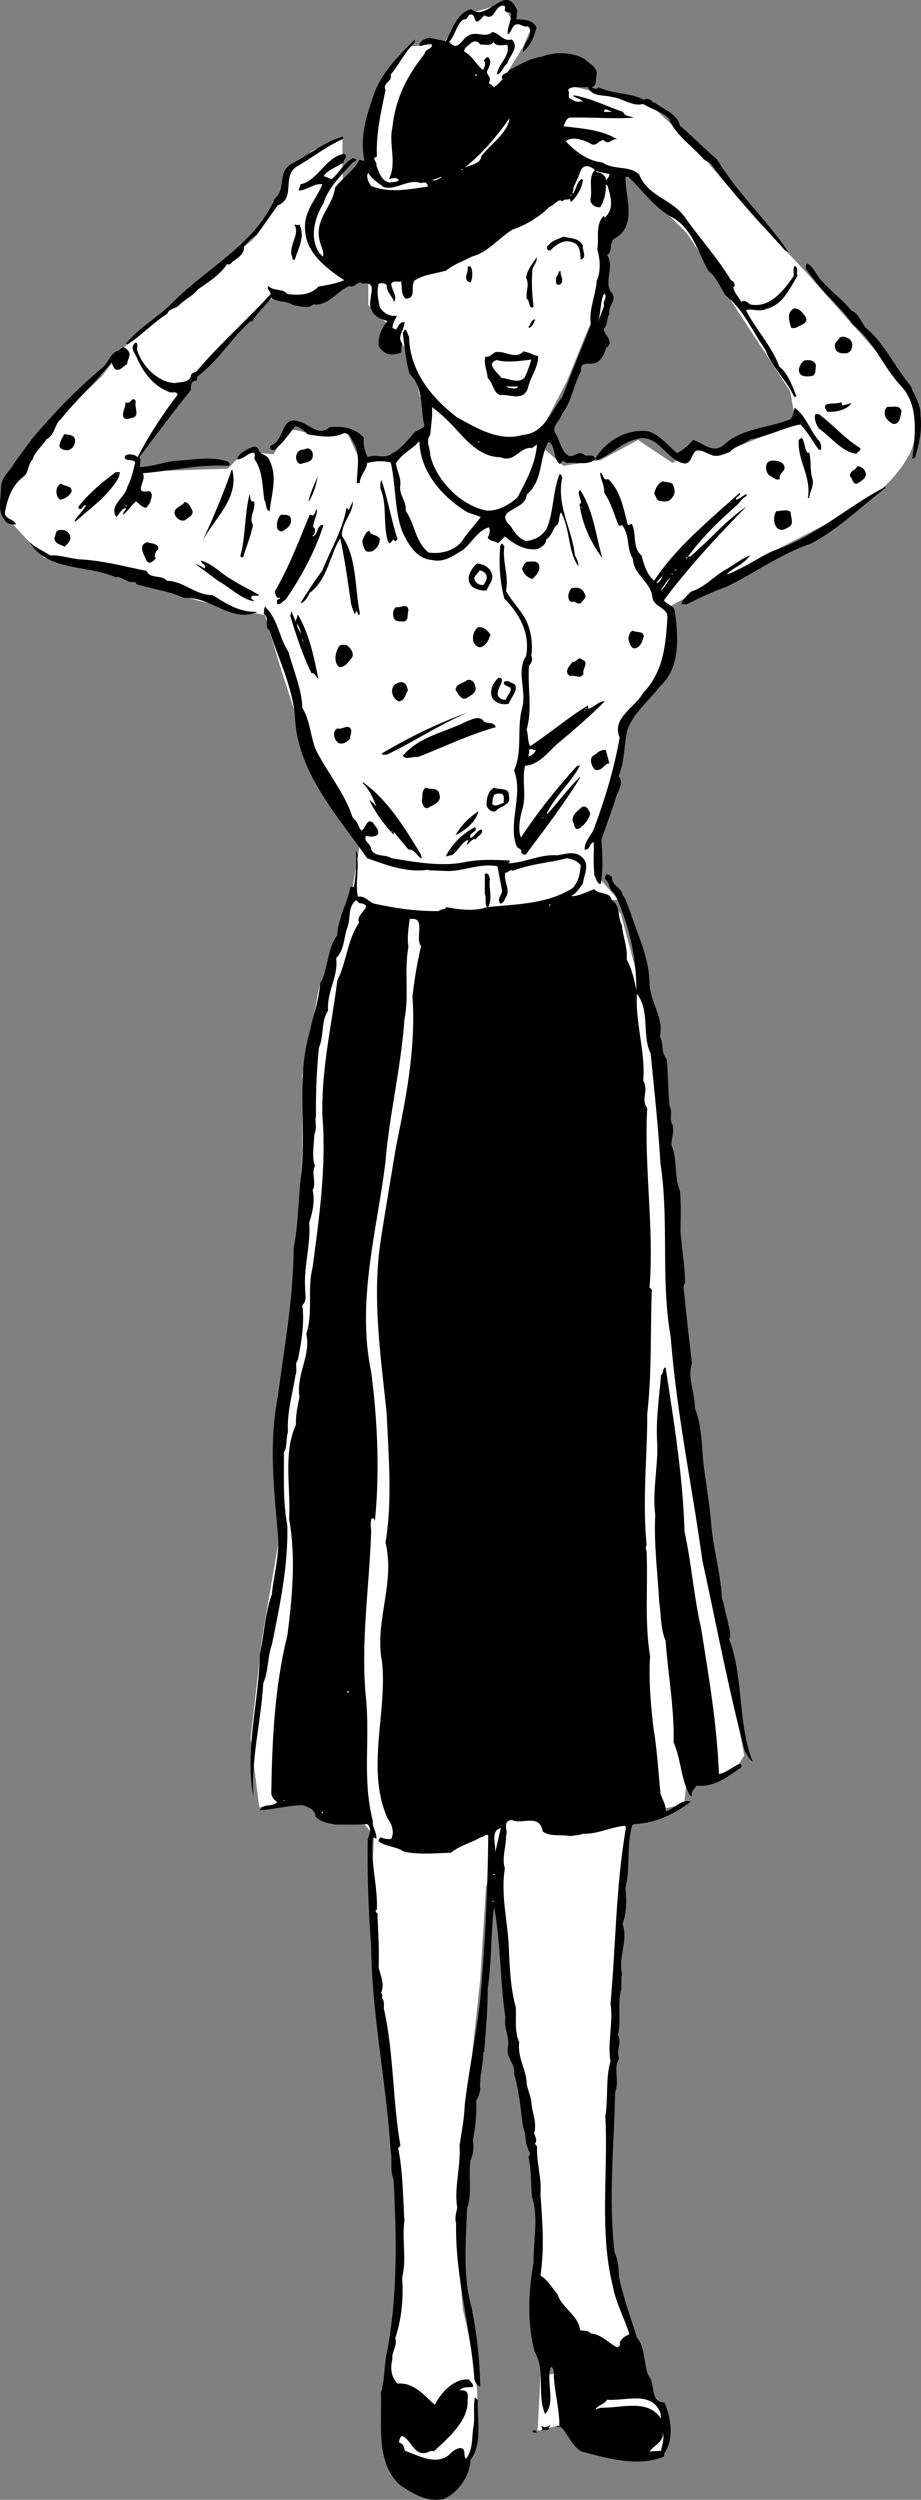
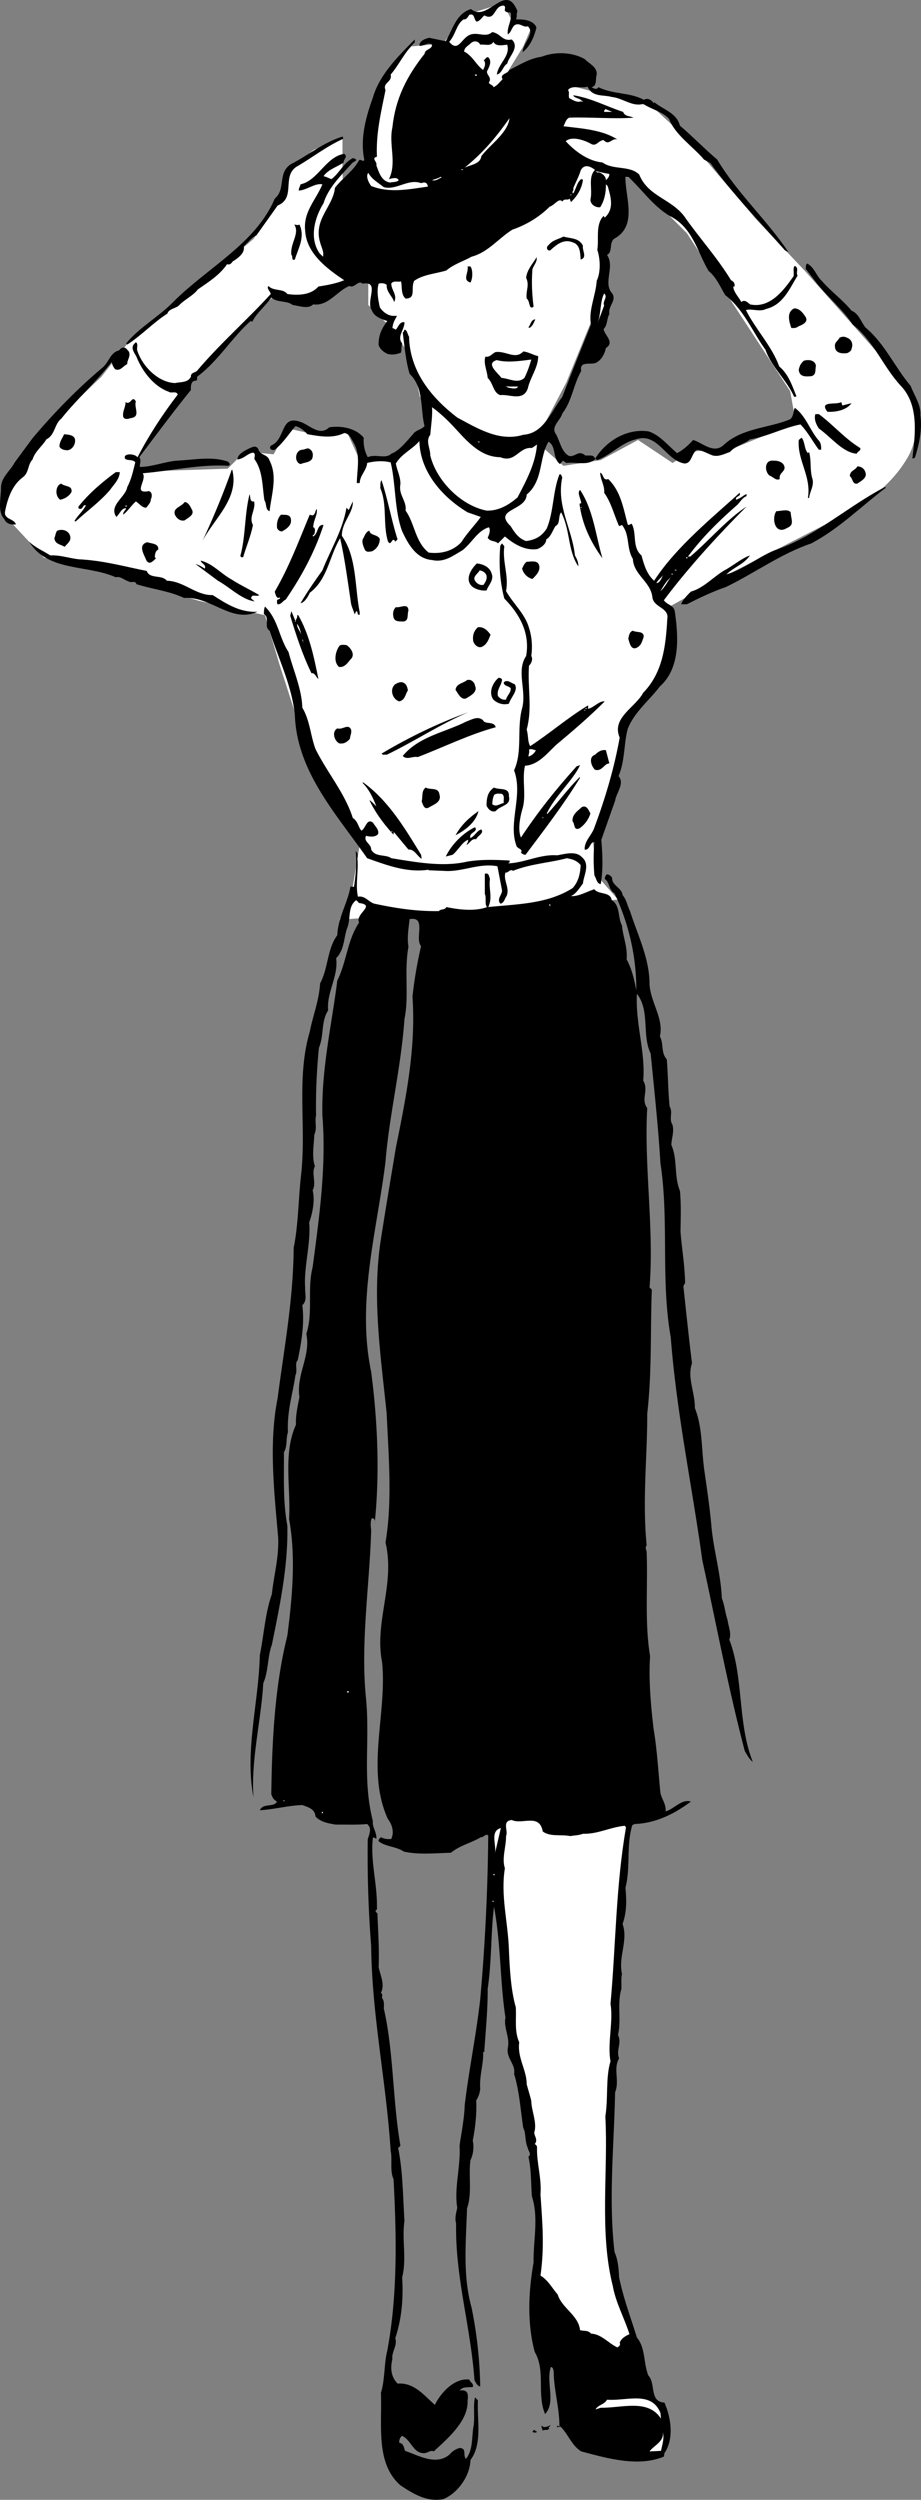
<svg xmlns="http://www.w3.org/2000/svg" width="160.471" height="435.102">
  <rect width="100%" height="100%" fill="#808080" stroke="none" />
-   <path fill="#fff" d="m94.17 413.578-.5 9.5 4-1 2-9.5m-38-257.5-6 16.5-3 15.5v13.5l-2 32.5-3 19.5 1 15-3 17.5-2 17.5 1.5 12 8-1.5 10 4 2 2.5-.5 10 1.5 23.5s4.024 24.472 4 32.5c.024 7.972-2.5 26.5-2.5 26.5l1 14 7 6.5 6-3.5s1.524-6.528 1.5-11.5c.024-5.028-2.5-15.5-2.5-15.5s-1.476-14.028-.5-20c1.024-6.028 1.5-19 1.5-19l2-18.5 1-16 4.5-18.5 22.5 5.5 7.5-1.5.5-4 8-1.5 2-3-4-21.5-7.5-47-2.5-32-2-25.5-5.5-20.5-5.5-5.5" />
  <path fill="#fff" d="m60.17 49.078-8.5 3-4-.5-9 8.5-7 7.5-8 12.5.5 2 15.5-.5 3-3 5 .5 2.5-4.5 4.5 1 5.5-1 2.5 5.5h6.5l24.5-3 4.5 4 6.5-1 6.5-3.5 6 4 3.5-2 7-.5 11-4.5-1-5.5-9.5-14.5-8.5-13-9.5-9.5-15.5-3.5-.5-14 19.5 5 6.5 6 11.5 13.5 8.5 9 16 18s6.024 7.472 2 14.5c-3.976 6.972-12 10.5-12 10.5l-20.5 10.5-9 5-1 11.5-7 7.5-1 10.5-4.5 10.5 1 7 3.5 4-48.5 3.5 2-4 1.5-9-8.5-14.5-5.5-17-2.5-8.5-11.5-2.5-20-6-7-1.5-7-7.5s-1.476-5.028 3.5-10.5c5.024-5.528 13.5-13.5 13.5-13.5l5.5-7 14-11 7-6 5-7 1-5 4.5-3.5 5-2v5" />
  <path fill="#fff" d="M64.17 49.078v4l3.5 3.5 4 5.5 1.5 7 12 9 8.5-2 5-9.5 4.5-11 1.5-9 1-7 2.5-10.5-22.5-12 5.5-9 1.5-3.5-3.5-1-1.5-3-6.5 2-4 5-5.5.5s-5.976 5.972-6 12.5c.024 6.472-2.5 10-2.5 10" />
  <path d="M5.67 76.277c3.626-4.324 7.926-8.727 12.2-12.3 1.125-.927 1.324-2.626 2.898-3 .426-.626 1.028-.626 1.403-.103.925.778-.075 1.778 0 2.5-.676.278-1.176 1.278-2.102.903-.273-.324-.574-.824-.598-1.3-2.675 3.476-5.976 6.374-8.8 9.897-1.176.875-1.075 2.875-2.602 3.602-.676 1.176-1.973 2.074-2.398 3.5-.875.875-.575 2.273-1.7 3.102-1.875 1.375-2.675 3.773-3.101 6-.176 1.375 1.625 1.171 1.898 2.199-.672.074-1.672-.027-2-.903-1.273-1.324-.574-3.722-.597-5.5.023-1.824 1.625-2.921 2.398-4.398l3.102-4.2M5.07 94.277c1.124 1.074 2.425 1.574 3.698 2.398 1.828-.125 3.828.676 5.5.7 4.125.277 7.625 1.277 11.301 2 .527 1.476 2.625.578 3.5 1.703 3.027.074 5.027 2.574 8 2.5 2.426 1.574 4.824 3.074 7.8 2.898-4.573 2.074-8.073-2.727-12.8-2.398-2.574-1.227-5.574-1.528-8.3-2.403-.173-.722-.876-.125-1.4-.5-.773-.222-1.374-.926-2.198-.699-4.977-2.227-11.875-.926-15.102-6.2m4.902-1.902c1.024-.421 2.223.079 2.297 1.204.028.671-.574 1.074-1 1.597-.672-.426-1.672-.426-1.797-1.5.223-.523.223-1.023.5-1.3m.699-8.2c.626.574 1.926.278 1.801 1.403-.277.671-1.175 1.273-2 1.398-.976-.727-.777-2.523.2-2.8" />
  <path d="M11.17 75.578c.626.074 1.723.074 1.9.898.124.875-.474 1.773-1.302 1.898-.574-.023-1.074-.125-1.398-.597-.074-.824.523-1.528.8-2.2m3.801 12.399c-.578-.324-.476.977-1.3.5v-.3c1.824-2.325 4.222-4.325 6.5-6h.699c-.074 1.277-.977 2.073-1.7 3.1-1.777 2.075-3.777 3.473-6 5.5l-.199-.1c.625-1.024 1.422-1.626 2-2.7" />
  <path d="M22.17 84.777c.723-1.324 1.024-2.824 1.4-4.3-.474-.728-2.075-.024-1.802-1.103.426-.421 1.227-.324 1.801-.097l.402.3c1.922-3.726 4.325-7.425 7-10.902-.277-.722-1.078-.125-1.601-.5-2.574-.926-4.574-3.523-5.602-6.097-.375-.727-1.172-1.625-.199-2.403l.102-.097c.523.273.023 1.074.3 1.597.922 2.676 3.625 5.375 6.5 5.5 1.024-.222 2.223-.023 2.797-1.097-.074-.829.828-.625 1.203-1.204 4.024-4.722 8.723-8.824 12.7-13.199-.075-.523-.778-.926-.403-1.398.926.972 2.528.375 3.301 1.398 1.926.278 4.125.176 5.402-1.3 1.422-.223 3.125-.524 4.5-1.098-2.875-1.926-6.578-4.625-6.8-8.602-.375-3.324 1.925-5.426 3-8.097-1.375-.227-2.575.972-4.102 1.097-.074-.324.227-.722.3-1.097 3.024-.625 4.427-4.829 7.602-5.301.723.472-.175.972-.101 1.5-1.074.773-2.676 1.176-3.5 2.398.523.074.926.375 1.398.5 1.426-1.125 2.028-2.722 3.602-3.597.324-.125.426.074.7.199.026.273-.474.375-.7.597-1.875 2.079-4.176 4.278-5 7-1.477 2.375-2.574 5.977-.7 8.704l.598.597c.227-.824-.273-1.625-.5-2.5-1.172-4.023 2.227-6.125 2.602-9.5 1.426-1.824 3.125-2.824 4.2-4.8.425-.223.726.476.901-.098-.777-3.727.325-7.528 1.5-10.801 1.125-3.926 4.325-7.125 7.297-10.102v.5c-1.773 1.676-2.773 3.977-4.199 5.602.324 1.375-1.473 1.375-.898 2.7-.778 3.874-1.676 7.476-1.5 11.6-1.075.274.125.876-.102 1.5.426 1.075.824 2.774 2.402 3 .524-.124 1.125-.027 1.5-.402-.277-.625-1.175-.324-1.703-.199 1.426-2.824-.074-6.023.602-9 .523-5.023 2.523-8.926 5.601-12.8.125-.922 1.325-.723 1.297-1.598-.672-.528-1.375.273-2.199.2.027-.927 1.027-1.228 1.7-1.4l2.902.598c1.222-2.125 1.824-4.824 4.398-5.597 2.926 2.472 6.027-4.926 8.102.398-.278.375.023.977-.301 1.398 1.324-.023 3.023.079 3.601 1.403-.375 1.574-1.078 3.273-2.402 4.3.027-1.624 2.227-3.226.902-4.5-.875.274-1.375-.726-2.3-.203-.575.477-.575 1.278-1.2 1.602-.175-1.324.825-2.523.5-3.8-.277-.024-.675.073-1-.302-.078-.324.223-.722-.203-.898-1.773-.023-1.375 2.773-3.398 1.7-.375.374-.774.976-1.3 1.1-.575-.323-.274-1.527-1.302-1.198-.273.375-.472.875-1 .796-1.273.875-1.375 2.676-2.5 3.903 1.426 1.773 2.028-.227 3.203-1 1.524-1.028 3.024.472 4.297-.7 1.528.274 1.727 1.672 3.403 1.297 1.425 1.375-.477 2.875-.801 4.204-.774.472-.875 1.671-1.8 1.898.226-1.926 2.425-3.227 1.8-5.2-.774.075-1.977.376-2.399-.5-.476.876-1.476.376-2.3.5-.375-.726-1.176-.726-1.7-.198-.375.375-1.078.671-1.101 1.398 1.523.773 2.023 2.273 3.3 3.2.223-.427.524-1.024.2-1.598l-.102-.102c.328-.125.426-.625.801-.5.727.676.125 1.773-.2 2.398-.175.676.927 1.079.302 2 .125.375.722.375.8.801.625-.222 1.125-.926 1.598-1.398-.574-.926.926-.926 1.2-1.602 1.827-.926 3.527-2.023 5.6-2.3 2.325-.922 5.325-.825 7.5.402.727.773 2.227 1.375 2.102 2.7-.277.772.125 1.976-.902 2.198.426.278.926.477 1.2 0 2.527 1.278 5.527.875 7.902 2.2.722-.422 1.425.078 1.699.601l.101-.2c1.723 1.376 3.922 1.876 4.5 4.098 2.325 1.977 4.325 4.079 6.5 5.903 3.422 5.773 8.625 10.472 12.399 16.097l-.602-.296c-4.172-4.727-9.273-10.028-13-15.204l-1.097-.597c-1.977-2.324-5.075-4.324-6.102-7.102-1.273-1.324-3.074-1.625-4.5-2.597-1.875.574-3.574-1.028-5.5-1.204-1.473-.421-3.375.079-4.2-1.796-.976.375-2.773-.329-3.398.597.325.477.024.778.2 1.403.722.375 1.425.875 2.199.5-.274-.528-1.274-.426-1.5-1 3.125.472 5.824 1.972 8.7 2.898.323.875 1.226.676 1.8 1-3.274.273-7.676-.125-11.2 0-.675.375-.675.977-1 1.5 3.024.375 6.723.574 9.4 2.3-.974-.323-1.474 1.177-2.4.098-.976.079-1.277 1.278-2.3.602-1.176-.625-3.274-1.324-4.3-.398 1.624 1.773 3.925 3.472 6.401 3.699 1.922 1.375 4.723.472 6.399 2.097 1.523 3.778 5.426 4.176 7.8 7.204 2.626 3.773 5.825 7.273 8.2 11.199.426.176.726.574.601 1.097h-.203c.028.977.926 1.778 1.403 2.704.523-.528 1.125.074 1.5.398 3.523.773 5.925-2.523 7.597-4.898.125-.625-.172-1.426.203-1.801.825.375.125 1.176.5 1.7-1.375 2.175-2.476 5.073-5.5 5.8-1.078.574-2.578-.125-3.5.2 1.625 3.272 4.524 6.272 5.797 9.8 1.625 1.375 2.227 3.273 3 5.2-.074.073-.273.073-.398.1-1.274-2.925-3.977-5.226-5-8.203-2.274-3.125-3.774-7.023-7-9.5-.875-1.421-1.477-3.023-2.899-4.199-1.976-3.324-2.777-7.625-6.8-9.597-2.875-1.727-4.676-4.426-7.102-6.704l-.598-.097c-.078 3.472 2.223 8.574-2 10.8-.875.774-.175 2.274-1.203 2.797 1.426 2.079-.773 4.875.903 6.704.824 1.273-.778 2.171-.5 3.597-.477.778-.278 1.875-1 2.602.125 1.074 2.023 2.273.398 3.3-.176.876-.676 1.973-1.598 2.5-.875.575-3.078-.425-2.703 1.5-1.375 2.376-1.574 5.172-3.297 7.4-.277 1.175-2.078 2.272-1.101 3.6.726 1.274.926 3.075 2.3 3.797 1.126.176 1.626-1.125 2.801-.097.723.074 1.524-.227 1.7.597 1.925-3.125 5.523-5.324 9.3-4.796 1.922.574 3.422 2.472 5 3.796 1.024-.523 2.024-1.421 2.797-2.296 1.625.472 3.625 2.574 5.403.796 3.222-2.921 7.722-2.824 11.5-4.398.625-.523.523-1.324.8-2 1.922 1.375 2.625 3.875 4.098 5.602.527.472.527 1.273.5 1.699h-.398c-1.075-1.426-1.875-3.028-3.2-4.403-2.976.579-5.675 2.079-8.8 2.602-1.075.875-2.477 1.074-3.5 2.2-.875.277-1.875.874-3 .6-.875-.323-1.676-.823-2.7-1-1.078.677-.875 2.376-2.203 2.4-3.273-.524-4.672-5.524-8.5-4.2-2.472.574-4.273 2.676-6.699 3.602l-.3-.204c-1.376 1.278-3.274.477-5.098.704l-.602-.403-.5.602c-1.375-1.028-.574-3.028-2-3.903-1.676 2.778-.875 6.778-3.8 9.204-.075 2.875-5.973 2.472-2.798 5.5.723 1.171 1.422 2.171 2.7 2.597 1.625-.222 2.722-.824 3.597-2.199 1.227-2.926 1.028-6.426 2.203-9.398.422-.125.325.375.5.5-1.078 4.972 1.723 8.972 2.2 13.597.324.574.625 1.176.597 1.903-1.875-2.727-1.375-6.329-3-9.403-.574.676-.074 1.977-1 2.403-.472.773-.875 1.972-1.597 2.296.023.778-.875 1.477-1.602 1.704-2.074.273-3.973-.829-5.598-2.204l-1.203 1.204c-.472-.528-1.375-.227-1.797-1 .325-.625.524-1.426.2-1.801-1.977.574-2.977 2.773-4.602 4-1.676.972-3.176 2.176-5.3 1.699-2.774-.227-4.173-2.824-5.2-5-1.375-3.727-1.074-8.125-2-12-1.375-.324-2.773-.227-4.098.102-.078 1.273-1.277 2.171-1.3 3.5h-.5c.023-2.426.722-4.926-.602-7.102-.375-.625-.676-1.523-1.598-1.602-1.976.977-4.277.579-6.402.204-.574-.625-1.273-1.227-2.098-1.403-1.175 1.375-2.078 2.875-3.601 4.102-.477.176-1.074-.125-.7-.7 2.626-1.027 1.626-5.328 5-4.203 1.723.477 3.426 2.676 5.2 1 2.226-.324 4.625.176 6 1.801-.074 1.278.125 2.278.7 3.403 1.323-.625 3.124.375 4.1-.602 1.426-.523 2.723-2.227 3.7-3.3.523-.825 1.426-.825 2.101-1.5-.777-3.024-.078-6.723-2.601-9.098-.676-2.227-.875-4.727-1.2-7.204.223-.125.223-.324.301-.5.524.079.524.875.797 1.204.125 6.074 3.926 10.671 8.403 14.097 3.523 1.875 7.324 4.278 11.5 3 3.625-.222 4.925-4.222 6.8-6.597 1.625-4.227 3.325-8.426 5-12.602-.476-2.426.825-5.023 1-7.602.723-1.523.625-3.824.098-5.398.324-1.824-.375-4.426 1.102-5.898l.199.296c1.726-1.523 1.023-3.722.5-5.5l-.3-.296c.026 1.472-.274 2.875-1 4-.876.074-1.677-.528-1.7-1.301.426-1.824-.477-3.926.8-5.2-.777-.624-1.874-1.124-2.5.098-.277.977-.874 2.074-1.3 3.102.226.375-.375.574 0 .898.523-.824.625-1.926 1.398-2.5.125-.023.125.074.301.102-.176 1.472-.973 2.875-2.098 3.898l-.203-.597c-.472.375-.875-.125-1.297.5-.578-.727-1.375.671-2.203.898-1.773 1.773-4.074 3.176-6.5 4-2.375 1.477-4.273 3.977-7.097 4.7-1.375.777-3.075 1.277-4.403 2.402-1.875.574-3.972.671-5.597 1.796-.676 1.278.425 3.079-1.5 3.102-.875-.727-.575-2.227-.801-3-.375.176-1.375-.227-1.7.398.024 1.176 1.126 1.977.5 3.204-.277-1.028-1.374-1.727-1.3-3-.375-.329-.977-.329-1.399-.204-.375 1.278-.078 2.778.2 4.102.625.977 1.625 1.574 2.597 1.5h.403c-.477.875-.676 1.176-.801 2.102l.601.296c.422-.421.625-1.421 1.5-1.296.024 1.375-1.375 2.472-.402 3.699-.176.574-.074 1.074-.2 1.597-.675.278-1.573.477-2.398.204-.675-.329-1.277-.829-1.5-1.5-.078-1.727.625-3.028 1.5-4.204-.976-.324-2.277-.722-2.703-1.898-1.074-1.625 1.528-5.125-1.597-4.602-.778-.722-1.375.875-2.301.403-2.176.875-3.676 3.574-6.3 3.199-.876.875-2.376.273-3.599.102-.976-.829-2.675-.329-3.703-1.301-.875 1.375-2.574 2.676-3.297 4.199-.175-.023-.175-.023-.3-.102-3.176 2.778-5.676 6.977-9.2 9.602-.277.176.024.574-.3.8-.875-.124-.977.973-.903 1.598-3.074 3.778-6.172 7.977-9 11.704.426.574.028 1.074.102 1.699 2.226-.028 4.324-.926 6.5-1.102 2.926-.125 6.125-.824 8.898.2l.301.402-.2.3c-4.874-.328-9.976.876-15 1.297.825 1.176-1.874 3.676 1.102 3.102.625.273.524.977.297 1.5.028.477-.472.977-.797 1.398-.777-.023-1.175-.722-1.8-1.097-.875.773-1.375 1.676-2.2 2.3-.078-.527.422-.726.5-1.101-.777-.125-1.175 1.074-1.703 1.5-1.375-2.023 1.625-3.426 1.903-5.2" />
  <path d="M21.87 69.976c.926.676 1.125-1.324 1.8-.102-.374 1.079.926 2.676-.902 2.903-.273.074-.972.375-1.297-.2-.175-1.027.422-1.624.399-2.6m8.398-17.501c5.926-5.926 14.328-10.125 17.602-17.898 2.023-1.727.426-4.426 2.8-6 3.024-1.528 5.723-3.829 9-4.801.126.074.126.273.098.398-2.875 1.278-5.375 3.278-8.199 4.903-2.473 1.773.027 5.375-3.2 6.699l-3.698 5.2c-.778.272-1.477 1.272-2.2 1.897.223 1.079-.777 1.875-1.703 2.5-.375.079-.472.875-1.199.602-1.273 1.875-3.176 3.074-5.098 4.398-.777 1.079-2.375 1.778-3.3 2.801-.477.477-1.778.574-2 1.403-2.477 1.574-4.477 3.773-7 5.398l-.2-.2c2.325-2.823 5.825-4.726 8.297-7.3" />
  <path fill="#fff" d="M22.07 88.175v-.199h-.2v.2h.2" />
  <path d="M25.67 94.374c.723.278 2.024.176 1.9 1.301-.474.176-.575.778-.599 1.301l.2.2c-.477.476-1.176 1.277-1.7.3-.277-.824-1.578-2.625.2-3.102m6.499-7c.723.079 1.024.875 1.301 1.403.422.875-.777 1.375-1.3 1.8-.778.172-1.375-.328-1.7-1-.375-1.226 1.125-1.328 1.7-2.203m3.499 11.602c.325-.727-.574-.824-.699-1.398 2.024.472 3.524 2.273 5.399 3.296 1.523.977 3.226 1.778 4.8 2.704-.476.375-1.374-.329-1.402.597l.602.5c-2.274-.324-4.274-2.426-6.399-3.597l-3.902-2.903c.625.176 1.125.477 1.602.801m4.699-17.199h.101c1.223 4.972-3.078 8.375-5.203 12.398 1.926-4.125 3.625-8.222 5.102-12.398m3-3.699c.523-.227 1.125-.625 1.601 0 .325 1.273 1.625.875 2 2.097 1.422 2.778.325 5.875 0 8.801-.777-.227-.476-1.324-.902-1.898-.375-2.426-.273-5.125-1.7-7.102-.175-.324.325-1.023-.3-1.2-.973.177-1.574 1.075-2.7 1.2.024-.926 1.227-1.523 2-1.898m.102 8c.223.074-.078 1.375.797 1.199.328 1.472-.972 2.676-.199 4.097-.375 1.977-1.176 3.778-1.7 5.602-.273.074-.374-.023-.5-.2.927-3.323.727-7.226 1.602-10.698m3.899 191.398c.324-3.227 1.226-6.227 1.101-9.8-.675-7.825-1.675-16.427-.101-24.302 1.125-8.722 2.726-17.023 2.8-26.199.825-4.023.825-8.722 1.301-12.8.922-8.422-.875-16.723 1.5-24.797.524-2.727 1.625-5.426 1.797-8.403 1.426-2.625 1.227-6.023 3-8.398.125-3.125 1.828-5.625 2.301-8.5.227.074.426.074.602.098.324-2.024.523-4.325.3-6.2.325.176.422.676.297 1.2.227 2.277-.375 4.675.102 6.703 1.226-.227 1.824.875 2.8 1.199 3.626.773 7.325 1.375 11.301 1.3.325-.425 1.024-.124 1.297-.702 2.227.476 5.028.777 7.102 0-.477-.422-.074-1.625-.399-2.297v-3.5c.723-.227.723.472.899.898-.274 1.774.523 3.176-.3 4.899 5.124-.524 10.323-.524 14.698-3.297 1.028-1.125 1.328-2.528 1.403-4-.676-.828-1.477-1.028-2.403-1.203-2.875.777-6.375.976-9.398 2.203-.477-.426-.774.375-1.3.297-.474 1.375 1.026 2.976 0 4.402-.177.375-.376.973-.9 1-.675-.824.325-1.527.301-2.3l-.8-4.2c-3.278-.625-6.176 1.074-9.403.8l-2.597-.1v-.102c-3.778.578-7.375-.825-10.7-2-5.476-7.825-12.277-15.125-12.601-25-.574-5.223-2.875-9.723-4.399-14.598-1.078-.727.125-2.227-1-2.902.024-.524.024-.922.2-1.297 2.324 2.273 2.425 5.375 4.097 7.898.828 3.176 2.328 6.477 2.403 9.7 1.324 2.175 1.425 4.874 2.3 7.199 2.024 4.078 5.125 7.675 6.5 12 .922.578.922 1.578 1.5 2.203.723-.328.922-2.227 2-1.403.422.676 1.125 1.278.899 2-.477.575-1.375.477-2.102.301-.472 1.074.926 1.375.903 2.399.722 1.375 2.523.777 3.5 1.5 4.222.675 8.925 1.578 13.199.601 2.523-.426 4.926-.324 7.398-.2.125.274-.074.376-.199.5 2.926-.124 5.527-1.624 8.5-1.401 1.324-.223 3.227-.825 4.3.3 1.524 1.278.325 3.176.2 4.602-.676.875-1.176 1.773-2.098 2.2 1.422.073 2.825-.825 4.098-1.2.625.973 2.824.375 3 1.898 1.527.875 1.027 2.977 1.8 4.403.126 1.773 1.024 3.875.802 5.898.925 1.676 1.324 3.477 1.699 5.399.023-6.024-1.375-11.723-3.8-16.899-1.075-.625-.774-1.824-1.7-2.5.023-.324.125-.625.398-.8.426.074.926.374.903.902.125 1.074 1.722 1.574 1.8 2.699.723.875.825 1.875 1.297 2.8 1.328 4.173 3.426 8.274 3.403 12.798.222 3.175 2.523 5.976 1.8 9 .723 1.375.125 2.777 1.2 4 .222 2.476.222 5.476.5 8.203.625 1.074-.176 2.172.5 3.199.324 1.273-.176 2.375-.2 3.5 1.125 2.574.422 5.375 1.5 8 .223 2.273.125 4.973.098 7.098.227 2.976.727 5.675.8 8.902l-.3.598c.527 4.875.926 8.777 1.5 13.402-.875 2.574.527 4.973.5 7.8 1.324 3.376 1.125 6.774 1.602 10.5.425 3.075 1.023 6.876 1.3 10.298.422 4.175 1.625 8.175 1.797 12.3.528 1.375.528 2.375 1 3.801.125 1.074.727 2.375.301 3.399 2.527 6.578 1.426 14.675 4.102 21.3-.676-.523-.977-1.222-1.403-1.898-2.875-10.926-4.972-22.125-7.398-33.2-1.774-12.925-4.477-25.527-5.5-38.8-1.774-9.926-.274-20.426-1.8-30.3-.376-6.325-1.075-12.727-1.7-19.102-1.574-3.223-.074-7.422-2.399-10.399-.277 5.176 1.524 10.176 1.098 15.102 1.027 1.773-.473 3.172.7 4.797-.575 10.078 1.226 21.078.402 31.203l.398.398c-.273 7.274.027 14.375-.8 21.602.027 7.472-.876 14.972-.098 22.898-.375.477.023.774 0 1.3.222 5.974-.375 12.075.597 18-.273 3.974.125 8.575.602 12.599.625 3.675.824 7.476 1.2 11.203.226 1.074 1.026 1.972.901 3.199 1.524-.426 2.825-2.227 4.399-1.7-2.774 2.075-6.074 3.774-9.8 3.9l-.4.198c-1.074 3.477-.277 7.375-1.199 10.903.223 2.273.223 4.273-.5 6.297 1.024 2.875-.777 5.675-.101 8.703-.176.773-.074 1.672-.102 2.597-.773 2.575.028 5.477-.597 8 .722 1.477-.375 2.575.199 4.102-1.074 1.773.125 3.875-.7 5.898-.175 9.477-1.175 18.375-.1 27.801.624 1.375.726 2.977.8 4.399.726 3.578 2.023 6.976 3.101 10.5 1.524 1.777 1.125 4.476 2 6.601 1.325 1.375.125 4.574 2.797 4.7 1.125 2.574 1.727 6.277 0 8.8l-.097.602c-4.477 1.875-9.977.273-14.403-.903-1.672-1.023-2.273-3.023-3.597-4.3l-.602.101v-.3l.402.199c.024-3.223-.976-6.422-1-9.598-.078-.324-.078-.727-.5-.8-.875 2.675.922 6.175-1 8.198-1.476-3.523.125-7.523-1.8-10.8-1.375-5.125-1.075-10.625-.2-15.598-.078-3.824.922-7.727-.3-11.5-.176-2.426-.075-4.527-.602-6.902.625-.422-.074-1.024-.098-1.5-.578-1.223-.277-2.524-.8-3.5-.477-3.125-.676-6.422-1.602-9.399.324-1.625-1.375-2.726-1.098-4.5.422-1.824-.777-3.625-.402-5.3-.973-6.325-.773-12.825-2-19.301-.574 4.675-.375 9.375-1.098 14.3.024 3.575-.375 7.575-.601 11h-.2c.126 1.977-.675 4.075-.5 6.403-.074.672-.277 1.375-.699 2 .125 2.172-.175 4.875-.601 7 .226.972.125 2.375-.399 3.398-.375 2.774.325 5.774-.601 8.399-.176 5.777-.774 11.675.8 17.3a74.46 74.46 0 0 1 1.5 13.7c-.574-.125-.777-.723-1-1.098-.675-9.426-3.374-17.926-3.199-27.3-.277-.825.024-1.927.2-2.7-.575-3.426.625-7.227.398-10.8.324-2.325.824-4.626.902-7.103.723-6.023 2.024-12.324 2.7-18.398a356.606 356.606 0 0 0 1.398-28.5c-.473-.426-.773.375-1.3.3-1.575.973-3.575 1.376-5.2 2.7-2.676.074-5.676.375-8.2-.2-1.374-.925-3.175-.823-4.398-1.8-.078-.324.223-.523.399-.7.523.274 1.125.376 1.8.302.524-1.125.223-2.426-.6-3.5-3.876-8.528-.075-18.426-1-27.301-1.376-7.028 2.323-13.528.6-20.8 1.223-7.228.524-15.228.2-22.5-1.074-10.325-2.574-20.325-1-30.302.824-5.324 1.726-10.625 2.601-15.898 1.723-8.528 3.524-17.227 2.899-26.3a71.58 71.58 0 0 1 1.5-8.802c-1.176-1.324 1.023-5.222-2-4.699-.176 1.574-.477 3.273-.2 4.8-.777 4.177.126 8.677-.699 12.598-.578 8.375-2.675 16.875-3.3 24.801-1.477 11.977-5.075 24.278-2.5 36.602 1.125 8.574 1.523 17.773.597 26.5.028-.125.227-1.125-.5-1-.273.676-.172 1.273-.097 2.097-.278 9.579-1.875 19.579-.903 29.204.727 7.472-.672 14.074 1.203 21.398-.175.977.723 1.977.598 3.102-.176-.125-.375-.329-.598-.204-.476 4.176.825 7.977.7 12.5-.676.278.324.579.097 1 .125 2.977.328 6.079.203 9 .325 1.579 1.125 2.977.399 4.5.426.278.125.676.2.903.425.472.323 1.375.3 1.8 1.726 7.473 1.523 15.973 2.898 23.9l-.398.397c.824 3.977.824 8.278 1.101 12.704-.476 3.273.422 6.574-.402 9.796.227 3.778-.074 7.176-1.2 10.602.427 1.273-.675 2.375-.5 3.602-.374 1.574-.273 3.074.9 4.296 2.925-.222 4.624 2.079 6.5 3.704 1.027-2.125 3.425-4.727 6-4.403.124.477.827.676.6 1.301-.874.074-1.675-.125-2.3.602 1.527-.227 1.527.671 1.402 1.796.125 3.477-3.375 6.477-5.902 8.801-.574-.324-1.074.375-1.8.301-1.774-.023-2.173-2.324-3.7-3-.375.176-.574.875-.5 1.2.727.073.824.874 1 1.402 2.324.773 5.426 2.671 7.8.597.524-.625 1.126-.926 1.7-1.097 1.324.074.527 1.171 1.102 1.898 1.222-1.426 1.023-3.625 1.3-5.5.325-1.523-.078-3.824.297-5.2l.5.5c-.172 3.376.828 7.575-1.297 10.4-.078 2.675-2.078 5.675-4.703 6.8-2.875.574-5.273-.926-7.5-2.398-4.375-3.829-3.172-10.528-3.398-16.102.726-2.324.523-5.023 1.101-7.3 1.825-9.723 1.625-20.024 1.098-29.9-.676-1.425-.176-3.425-.5-4.902-.773-12.125-3.273-23.523-3.398-35.699-.477-5.926-.676-12.324-.602-18.5.227-.926.824-1.926-.098-2.699-1.777.176-3.476.074-5.5.102-1.277-.227-2.578-.426-3.5-1.403-.078-1.324-1.277-1.625-2.3-2-2.477.074-4.977.778-7.403.903.625-1.329 2.426-.426 3-1.5-.574-.329-.773-.625-1-1.301.125-9.426.625-18.926 2.801-27.602.824-6.426 1.527-13.625.3-20.3.325-5.422-1.073-11.422 1.2-16.399-.074-1.727.324-3.324.602-4.8-.575-4.024 2.023-7.223 1.199-11 1.226-3.723.125-7.825 1.101-11.598 1.125-8.528 2.422-17.528 1.7-26.403-.176-8.222 1.625-15.722 2.597-23.5 1.625-3.222 1.727-7.023 3.801-10.097-.773-1.528 3.027-3.028 0-3.403l-.5-.5c-1.574 1.176-.875 3.176-1.598 4.903-.578 1.671-.476 3.773-1.902 5.199.426 3.176-1.676 5.875-1.398 9.097-1.278 1.977-.676 4.278-1.602 6.5-.375 3.676-.574 7.977-.5 11.801-.273.977.227 2.176-.3 3.301-.075 1.773-.473 3.875.1 5.5-.675 1.273.325 2.875-.398 4.2.422 1.675.024 3.874-.601 5.6.324 3.575-.977 7.876-.7 11.4-.074.976.426 2.175-.5 3 .426 3.175-.175 6.573-.8 9.6-.574.473.023 1.774-.399 2.598-.476 3.278-1.476 6.176-1.3 9.903-.375 1.074-.075 2.472-.7 3.5.024 4.773-.175 8.574.598 12.8.125 7.075-1.273 13.672-2.7 20.7-.773 2.074-.573 4.574-1.5 6.7-.374 6.573-2.175 13.374-1.698 19.897-1.575-8.125.925-16.625 1.097-24.796.727-3.528.926-7.329 2.102-10.602m6.601-187.898c.223.074.422.171.598.097.426-.324.324-.722.602-1.097.222.972-.575 1.972-.602 3.199.426.074.324.773.2 1.2-.075.073-.274.175-.298.3l.098.098c.926-.524.625-2.125 1.8-2-1.476 4.578-3.773 8.875-6.6 13-.473.175-.774.875-1.4.8-.175-.222-.073-.523-.1-.699.124-.226.624-.125.5-.5-.575.375-.774-.523-.9-1 2.524-4.324 4.227-8.926 6.102-13.398m-5 0c.625.074 1.524-.125 1.7.699.222 1.074-.575 1.676-1.5 2.2-.375.073-.778-.228-.903-.603-.074-.921.125-1.722.703-2.296" />
  <path fill="#fff" d="M49.57 313.476v-.102h-.2v.102h.2" />
  <path d="M51.471 108.078c.125-.329.422-.625.297-1h.203c1.922 3.375 2.723 7.171 3.5 11.097-.375-.222-.578-1.125-1.203-1-1.574-3.222-2.672-6.625-3.699-10l.2-.8.702 1.703m-.203-69c.426.074.625.171.903 0 1.023 2.171-.176 4.074-.801 6.097-.676.278-.274-.625-.602-.8-.273-2.024 1.528-3.723.5-5.297" />
  <path fill="#fff" d="M51.57 108.175v-.097h-.2v.097h.2" />
  <path d="M52.67 78.277c.524-.027.926-.426 1.301-.102.625.375.625 1.176.399 1.7-.477.675-1.274.578-2 .902-1.176-.324-.977-2.426.3-2.5" />
  <path fill="#fff" d="M51.768 108.578c.426.574.625 1.273.703 2-.078-.727-.777-1.227-.703-2" />
  <path d="M56.17 99.277c1.426-3.625 3.524-6.926 4.2-10.903l.398.403.703-1.5c.125 1.972-1.976 3.676-1.902 6 2.625 3.676 2.227 8.875 3.102 13.3v.399c-.575.176-.176-.523-.602-.602l-.3.602c.124-.023-.473-1.227-.598-1.898-.575-3.829-1.075-7.727-1.903-11.403-1.875 3.074-2.172 7.176-5.297 9.5-.277.676-.976 1.778-1.601 1.801 1.125-1.926 2.523-3.926 3.8-5.7" />
  <path fill="#fff" d="M52.67 111.277c.223.176.126.375.098.597.227-.222-.172-.324-.097-.597" />
-   <path d="M55.37 82.874c-.274 1.579-.774 3.176-1.602 4.5.227-1.625 1.028-3.023 1.602-4.5" />
  <path fill="#fff" d="M56.268 315.578v-.204h-.199v.204h.2" />
  <path d="M58.768 126.777c.828.273 1.625-.625 2.203-.102.524.574.024 1.278 0 1.903-.476.574-1.078.972-1.902.796-.875-.523-1.273-2.023-.3-2.597m.401-14.403c.325-.222.825-.125 1.2-.097.726.472 1.625 1.676.7 2.5-.474.574-1.075 1.472-2 1.3-1.075-.925-.575-2.828.1-3.703" />
  <path fill="#fff" d="M60.768 294.578v-.204h-.297v.204h.297" />
  <path d="M63.268 136.175c4.426 3.176 7.328 8.074 10.102 12.602l.101.7c-.777-.427-1.277-1.728-2.3-1.603l-2.5-3c-.176.079-.075.278-.102.403-1.676-1.824-3.176-3.824-4.2-6 .227.074.825.676 1.2 1.097-.473-1.324-1.273-3.023-2.398-4.097l.097-.102m1.102-43.801c.125.875 1.324.579 1.8 1.403a2.37 2.37 0 0 1-1.402 2.2c-.273-.024-.875.272-1.199-.302-.273-.625-.676-1.523-.2-2.097.227-.528.524-1.125 1-1.204" />
  <path fill="#fff" d="M64.17 30.078c.626 1.171 1.825 1.773 2.7 2.5 2.226.574 4.226-1.528 6.5-.704.726-.222 1.023-.125 1.2.602-3.376.477-6.677 1.176-9.9-.102-.476-.625-.976-1.722-.5-2.296" />
  <path d="M66.471 83.578c1.125 3.375 1.723 6.972 2.797 10.296l-.398.403c-.574-1.125-.676 1.074-1.3-.102-.876-3.023-.075-6.324-1.302-9.199.028-.523-.074-1.023.203-1.398m15.099 40.398c-4.876 2.074-9.376 5.074-14.2 7.398-.477-.125-.477.176-.899-.199 4.922-2.926 9.922-5.324 15.098-7.199m-12.699-4.898c.426-.227 1.023-.528 1.5-.204.426.176.625.778.7 1.301-.474.676-.474 1.676-1.5 1.903-1.177-.329-1.774-2.125-.7-3" />
  <path fill="#fff" d="M68.37 144.777v-.102h-.2v.102h.2" />
  <path d="M68.971 105.675c.825.176 2.125-.824 2.2.602-.278.676.125 1.676-.801 1.898-.774-.023-1.574.074-1.8-.699-.177-.727-.075-1.324.401-1.8" />
  <path fill="#fff" d="M73.07 76.777c.124 5.375 4.026 9.773 8.401 12.398l2.297.801c-.972 1.375-2.375 2.773-3.398 4.398-1.477 1.579-3.574 2.079-5.7 1.801-2.374-1.926-2.374-5.023-4-7.3.223-1.723-1.277-2.723-.902-4.598.028-1.324-.574-2.324-.797-3.602 1.024-1.722 2.825-2.426 4.098-3.898" />
  <path d="M81.268 125.578c.926-.329 2.028-1.028 2.903-.204.324.778 1.925.079 2.199 1.204-4.676 1.273-9.074 3.472-13.602 5.199-.773-.227-1.875.574-2.597-.2 2.824-3.425 7.425-4.124 11.097-6m-7.098 11.501c.825.472 2.223-.125 2.4 1.199.425 1.375-1.075 1.773-1.9 2.3-.777.376-.976-.527-1.199-1.101.223-.824-.078-1.824.7-2.398" />
  <path fill="#fff" d="M74.971 75.675c.125-1.625.422-3.324.297-4.8 1.125.777 2.528 2.078 3.5 3.101 2.328 2.477 4.727 5.574 8.403 5.602 2.625 1.074 3.222-1.829 5.5-1.602l.898-.602c-.273 3.375-1.875 6.278-3.398 9.204-1.477 1.273-3.278 2.375-5.403 2.296-4.574-.921-8.773-5.324-9.797-9.597.024-1.227-.875-2.528 0-3.602m1.797-44.898.203.097c-.476.176-.976.676-1.703.5.528-.222 1.125-.324 1.5-.597" />
  <path d="M82.768 143.976c.625.875-1.172.875-.797 1.898.825-.421 1.125-1.324 1.899-1.5.523.676-.676 1.079-.899 1.704-.777-.227-1.175.773-1.703 1 .125-.329.328-.528.301-.903-.973.278-1.773 1.875-2.7 2.602l-1.198.3c1.023-2.124 3.023-4.124 5.097-5.101m.602-2.801c-.477 1.977-2.375 3.375-4 4.2 1.023-1.825 2.324-3.024 4-4.2m-2-22.801c.726-.222 1.324.375 1.398 1 .528 1.079-.875 1.778-1.597 2.204-.875.273-1.375-.926-1.801-1.5.125-1.125 1.324-1.125 2-1.704" />
  <path fill="#fff" d="M80.67 29.578v-.102h-.3v.102h.3m8.098-9c-.273 2.574-3.375 4.574-4.898 6.597-.176 1.375-1.774 1.477-2.899 2 3.223-2.625 5.422-5.222 7.797-8.597" />
  <path d="M81.971 46.374c.422.579.422 2.079 0 2.801-1.476-.426-.277-1.722-.5-2.8h.5m1.099 51.703c1.124.074 2.323.671 2.6 1.796.426 1.079-.574 1.977-.902 2.903a3.835 3.835 0 0 1-2.398-.602c-1.477-1.222-.375-3.023.7-4.097m.198 11.097c.926-.125 1.625.477 2.203 1.301-.277.676-.578 1.676-1.5 2.102-.675.273-1.277-.329-1.5-.903-.175-.926.024-1.824.797-2.5" />
  <path fill="#fff" d="M83.57 99.277c.526.074 1.026.375 1.198.898.125.676-.172 1.074-.5 1.602-.472.176-1.172-.125-1.5-.7-.472-.726.528-1.226.801-1.8m-.499-86.102v-.199h-.302v.2h.301m.501 63.8v-.102h-.302v.102h.301" />
  <path d="M86.37 61.277c1.824-.227 3.426 1.375 4.8-.102.926.074 1.825.676 2.598.801.028 1.977-1.375 3.676-1.797 5.602-.777 2.375-3.277.972-4.8 1.199-1.278-.426-1.176-2.028-2.2-3-.078-1.227-.777-2.528-.402-3.7.824.172 1.227-.624 1.8-.8m-.299 75.801c.925.472 2.726-.125 2.6 1.5.426 1.671-1.476 1.574-2.3 2.597-.676.278-1.375-.324-1.602-1 .028-1.125.125-2.324 1.301-3.097m.801-19.102c.324-.023.625.176.601.398-.175 1.079-.976 1.676-.703 2.801.426.477.828.676 1.403.602.125-.727.925-1.227.8-2-.375-.426-1.175-.324-1.203-1 .625-.625 1.328.176 1.903.3.722 1.075-.676 2.274-1 3.4-.977.272-1.977-.024-2.7-.7-.976-1.324.024-3.125.899-3.8" />
  <path fill="#fff" d="M86.57 62.675c1.726.477 3.925.176 6-.097-.274.972-.677 2.171-1.2 3.199-1.176 1.074-2.676.074-4 0-.574-.824-2.875-2.528-.8-3.102m-.4 75.602c.524-.227.825-.125 1.301-.102.524.477.223.875.297 1.602-.672.074-1.273.773-2 .2.028-.626.125-1.325.403-1.7m-.101 192.699v-.102h-.302v.102h.301m.101-4.602v-.199h-.199v.2h.2m1.097-8.2-1.097 4.7c.523-1.524-.977-4.126 1.097-4.7" />
  <path d="m87.471 94.578.399.5c-.375 2.671.824 5.171.3 7.796 1.223 2.176 3.325 3.977 4 6.403.524 1.574.626 3.375.4 4.898.323.574.026 1.278-.4 1.7-.277 3.777.626 7.374-.402 11.101.328 1.176.125 1.977.602 2.898 3.426-2.222 6.625-5.023 10.101-7.097v.597c1.024-.222 1.922-1.421 2.899-1.296-2.676 2.671-5.477 5.074-8.5 7.597-1.477 1.375-3.074 3.477-5.399 3.602-.578 2.472.325 5.273-.5 7.7-.375 1.374-.777 3.476-.203 4.8 2.926-4.426 6.028-8.324 9.703-12.403l.598-.199c-1.176 2.574-4.375 5.375-5.8 8.403l.1.097c2.024-2.222 3.626-4.425 5.602-6.398l.098.098c-2.875 4.675-6.176 8.976-9.5 13.402-.375-.027-.574-.125-.8-.402.425-.625-.673-.625-.798-1.2-1.476-4.023 1.223-8.722-.402-13.097 1.527-3.328.426-7.227 1.402-10.801.825-3.125-1.078-6.426.7-9.102.722-4.023-1.176-7.324-3.801-10-.774-2.925-.977-6.023-.7-9.199l.301-.398" />
  <path fill="#fff" d="M88.17 319.578c.426-.926-.777-2.625 1-2.801 1.825.875 4.825-1.227 5.4 2 1.323.972 3.124.472 4.8.8.625-.124 1.523-.124 2.2-.402 2.624.074 4.624-1.125 7.3-1.398l.2.3c-1.774 10.172-1.774 20.575-2.7 30.7.523 3.074-.574 6.875 0 10-.875 2.875-.375 6.375-.899 9.597.524 9.477-1.078 20.176 1.297 29.5.528 2.977 2.028 5.579 2.903 8.403-.676.273-1.477.773-1.7 1.5.223.375-.175.676-.402.8-1.574-.726-2.773-2.328-4.598-2.402-.476-.625-1.277-.426-1.902-.597-.273-2.625-3.176-3.829-3.898-6.204-.977-1.125-1.676-2.523-3-3.296.722-5.028.324-9.329 0-14.102.222-3.023-.676-5.324-.602-8.2.027-.323-.273-.527-.398-.6.722-.825-.375-1.626 0-2.302.324-1.722-.575-3.523-.602-5.199-.176-.824-.574-2.023-.8-2.898.027-2.426-1.673-4.625-1.298-7.301-.875-1.926-.476-4.023-.601-6.102-.875-3.023-1.074-6.921-1.2-10.097-.175-4.824-1.476-9.426-.699-14.102-.578-1.722.223-3.722.2-5.597m2.097-252.301c-.273.574-1.172.273-1.699.2l-.5-.302c.426.176 1.625.074 2.2.102" />
  <path d="M91.768 97.777c.926-.027 2.028-.324 2.203.8.125.876-.578 1.575-1.203 2.2a2.518 2.518 0 0 1-1.797-1.8c.223-.524.422-.927.797-1.2m1.602-52.801.101-.2c.223.677-.476 1.376-.703 2.098-.172 2.278-.074 4.278.203 6.5-.875.676-.578-1.023-1.203-1.398-.172-1.426.528-2.324-.097-3.602.125-1.324 1.023-2.324 1.699-3.398" />
  <path fill="#fff" d="M92.17 130.476c.426-.227.825.074 1.2.102-.274.574-.774.972-1.3 1.097.026-.426.226-.722.1-1.199" />
  <path d="M93.268 55.578c-.273.574-.375 1.074-1 1.5l-.199-.102c.426-.523.426-1.324 1.2-1.398m-.298 367.398c.325-.125.325.375.598.2.027.277-.574.277-.8.1l.202-.3m3-.898-.402.5.102.097c-.176.477-.778.075-1.102.403-.074-.328-.273-.625-.2-.903.427.575 1.227.075 1.602-.097" />
  <path fill="#fff" d="M94.67 142.374v-.097h-.199v.097h.2" />
  <path d="M98.17 41.175c1.223.375 2.723.176 3.4 1.602-.177.773.823 2.074-.4 2.398-.074-1.125-.074-2.625-1.402-3-1.574-.625-2.773.375-3.898 1.403-.574.171-.774-.625-.3-.903.726-.926 1.726-1.023 2.6-1.5" />
  <path fill="#fff" d="M95.87 157.374v.403l-.2-.3s.126-.126.2-.103" />
-   <path d="M97.67 47.175c-.074.875.825 1.875-.199 2.403-.875.074-.578-1.028-.5-1.5.422-.227.223-.926.7-.903m2.097 68c.727.176.926-1.023 1.602-.398 1.426.472.023 1.574.3 2.5-.574 1.074-1.476.074-2.3.398-1.274-.722-.074-1.824.398-2.5m-.198-12.801c1.124-.222 1.925-.023 2.3 1 .426.579-.176.977-.5 1.403-.574.773-1.176-.324-1.8 0-.876-.426-.575-1.727 0-2.403" />
  <path fill="#fff" d="m99.471 20.078-.203.097.102-.097zm.099 13.898v-.102h-.2v.102h.2" />
  <path d="M101.37 140.476c.926-.426 1.226.676 1.5 1.102-.274.972-.977 1.972-1.899 2.597-1.078.477-.777-.824-1.203-1.199-.172-1.227 1.028-1.926 1.602-2.5m-.3-55.199c2.323 3.472 2.726 7.972 3.901 11.898-2.078-2.824-3.578-6.023-4-9.5l.297-.097c-.074-.829-.773-1.829-.199-2.301" />
  <path fill="#fff" d="M101.37 88.374v-.097h-.2v.097h.2m.2-70.699v-.097h-.302v.097h.301" />
  <path d="M103.471 144.277c1.922-5.125 3.524-10.426 4.5-15.903-1.476-3.421 2.723-5.222 4.098-7.796 3.426-3.528 3.926-8.125 4.2-12.903.327-1.926-2.376-1.926-2.598-3.699-.278-2.727-3.278-3.926-3.403-6.7-1.172-1.925-.472-4.124-1.898-5.902l-.5.204c-.875-1.926-1.375-4.125-2.602-5.801.125-1.227-.672-2.324-.699-3.5.625.176.426 1.472 1.402 1.097 2.223 2.176 2.625 5.079 3.399 7.903.226.273.426-.125.7-.102.925 1.676.026 4.074 1.698 5.5.426 1.477.828 3.176 2.203 4.403 3.723-5.727 9.825-10.727 14.899-15.301.324.676-.875.574-.602 1.2.727-.228 1.227-.728 1.801-1v.397c-.473.079-1.074.875-1.5 1.403-3.273 2.875-6.176 5.676-8.7 9.097h.4c3.327-2.824 6.327-6.421 9.8-8.699-4.973 4.977-10.273 10.778-14.398 16.301.625.875 1.625.773 1.898 1.898.625 4.375 1.027 9.875-2.598 13.102-1.777 2.375-4.476 4.477-5.601 7.398-.676 2.477-.477 5.676-1.602 8.204 1.125 1.273-.375 2.875-.597 4.296l-2.403 6.801c.227 2.676.328 5.176-.097 7.7-.676-.024-.778-1.024-1.102-1.5a31.926 31.926 0 0 1 0-5.797c-.773-.125-.773 1.472-1.7 1.296-.073-1.421 1.126-2.421 1.602-3.597" />
  <path fill="#fff" d="M101.971 123.675v-.097h-.203v.097h.203m.297-.301v-.097h-.297v.097h.297" />
  <path d="M103.67 131.374c.626-.625 1.223-.921 1.9-.796l.6 2.296c-.874-.023-1.277 1.477-2.5 1.102-.675-.625-1.175-2.227 0-2.602" />
  <path fill="#fff" d="M105.768 417.675c3.328.278 7.727-1.625 9.301 2.301l.102 1c-2.278-3.523-6.875-1.824-10.5-1.898l-.903.296c.426-.824 1.528-.824 2-1.699m.402-387.398c.024.472-.277.773-.6 1.097.026-.625-.575-1.222-1.302-1.398-.074.176-.273-.023-.5-.2.828.177 1.625.376 2.403.5m-.903 20.802c.727.671-.375 1.375 0 2.097l-1.199 3.2c.727-1.825.426-3.825 1.2-5.297m.202-32.102 1.2.5h-1.403c-.074-.227.125-.324.203-.5" />
  <path d="M110.268 109.777c.625.375 1.828-.027 1.903 1-.278.773-.375 1.574-1.301 2-.977.375-1.176-.926-1.399-1.602.125-.625.223-1.222.797-1.398" />
  <path fill="#fff" d="M115.471 423.277c.325 1.074-.078 2.176-.3 3.3l-2 .098c.722-1.023 2.625-1.722 2.3-3.398" />
-   <path d="M115.17 239.374c.524-.421.223-1.222.801-1.398 1.422 9.375 3.024 18.977 3.297 28.602 1.227 5.574 1.625 11.375 2.903 16.898 1.324 8.375 2.722 16.375 3.097 25.3 1.328-.226 2.426-1.323 3.703-1.8.325.176.125.375.2.602-2.375 1.671-4.778 3.574-7.801 3.199-.274.574-1.074.972-.8 1.8h-.302c-1.672-2.828-1.574-6.328-2.898-9.3.125-6.028-.977-11.824-1.399-17.7-.875-2.027-.777-4.425-1.101-6.601-.274-5.125-.977-10.324-.7-15.3-.574-4.427.626-8.825.301-13.2-.175-3.625.422-7.625.7-11.102m.399-155.597c.624.273 1.624-.027 1.8.898.324.875.226 1.574-.602 2.301-.375.375-1.172.375-1.797.2-.675-.024-.578-.825-1-1.2.223-.926.625-1.926 1.598-2.2" />
  <path fill="#fff" d="M115.57 99.976c-.177.375-.575 1.574-1.2 1.5.226-.523 1.023-1.023 1.2-1.5m1.3.5c-.274.273-1.074 1.875-1.8 2.398.526-.824.925-1.625 1.8-2.398m.398-.5v-.102h-.297v.102h.297m.602-.699v-.102h-.3v.102h.3" />
  <path d="M120.37 102.976c2.324-.625 4.125-2.824 6.2-3.898 1.425-.829 2.726-1.926 4.1-2.403-1.074 1.574-2.874 2.074-4.1 3.301 2.925-.824 5.526-3.023 8.401-4.2 7.024-2.323 12.723-7.624 19.2-11l.199.099c-4.477 3.375-8.074 7.078-13 9.703-5.274 1.773-9.875 5.172-14.899 7.597-2.277.778-4.578 1.875-6.8 3h-1c.324-.824 1.023-1.523 1.699-2.199" />
  <path fill="#fff" d="M119.768 97.175v-.199h-.199v.2h.2" />
  <path d="M134.57 80.175c.726-.023 1.425.074 1.901.602.825 1.273-.875 1.375-.601 2.597-.676.375-1.176-.421-1.8-.597-.876-.727-.876-2.625.5-2.602m.698 8.801c.828-.023 2.028-.426 2.5.2.028 1.175.727 2.175-.597 2.698-2.176 1.375-2.778-1.722-1.903-2.898m3.102-35.301c.926-.023 1.523.778 2 1.5.523.875-.574 1.375-1.2 1.602-.374.273-.675.375-1.3.3-.375-1.124-.875-2.726.5-3.402m1.3 22.5c.626.778.426 1.977 1.098 2.7l.203-.2c.422 1.574.125 2.778.5 4.403.524 1.375-.375 2.375-.5 3.597h-.203c.625-3.824-1.875-6.523-1.597-10.097l.5-.403m.399-13.398c.823-.227 1.925-.125 2.1.898-.175.574.126 1.574-.8 1.801-.977.074-2.074.176-2.2-1.102.126-.625.325-1.125.9-1.597m.6-16.903c1.223.676 1.524 2.079 2.5 3 1.723 1.977 3.524 3.176 5.2 5.204 1.226.472 1.625 1.875 2.398 2.898 3.426 2.875 5.028 6.773 7.903 10.2.625 1.675 1.824 3.277 1.699 5.1.324 2.473-.176 4.876-.899 7.2-.078.176-.175.375-.5.3.524-4.323 1.125-9.323-2-12.6-3.175-3.427-4.578-7.626-8.402-10.7-1.676-2.523-4.176-4.625-6.2-7.102l-2-2.597c.126-.324-.073-.727.302-.903m1.999 26.204c2.524 1.875 4.524 4.273 7.2 5.898.226.477-.477.574-.602 1-2.472-.227-4.375-2.824-6.597-4.398-.477-.727-.875-1.625-.602-2.5h.602m3.899-2.102.198.602 1.602-.403c-.875 1.176-2.574 1.574-4.2 1.5-1.574-2.023 1.626-1.125 2.4-1.699" />
-   <path d="M146.268 58.777c.528-.227.828-.227 1.301 0 .824.273 1.125 1.176.8 1.898.024.375-.476.676-.8.801-.773.074-2.074.074-2.098-1.2-.078-.726.625-1.027.797-1.5m3.102 22.399c.625-.023 1.226.375 1.398 1 .426.977-.773 1.574-1.398 2-.875.176-.774-.926-1.3-1.3.026-1.024 1.026-1.024 1.3-1.7m5.3-10.398c.723.176 2.126-.426 2.4.8-.177.876-.274 2.376-1.5 2.2-.774-.426-1.474-1.028-1.4-2-.074-.426.223-.824.5-1" />
+   <path d="M146.268 58.777c.528-.227.828-.227 1.301 0 .824.273 1.125 1.176.8 1.898.024.375-.476.676-.8.801-.773.074-2.074.074-2.098-1.2-.078-.726.625-1.027.797-1.5m3.102 22.399c.625-.023 1.226.375 1.398 1 .426.977-.773 1.574-1.398 2-.875.176-.774-.926-1.3-1.3.026-1.024 1.026-1.024 1.3-1.7m5.3-10.398" />
</svg>